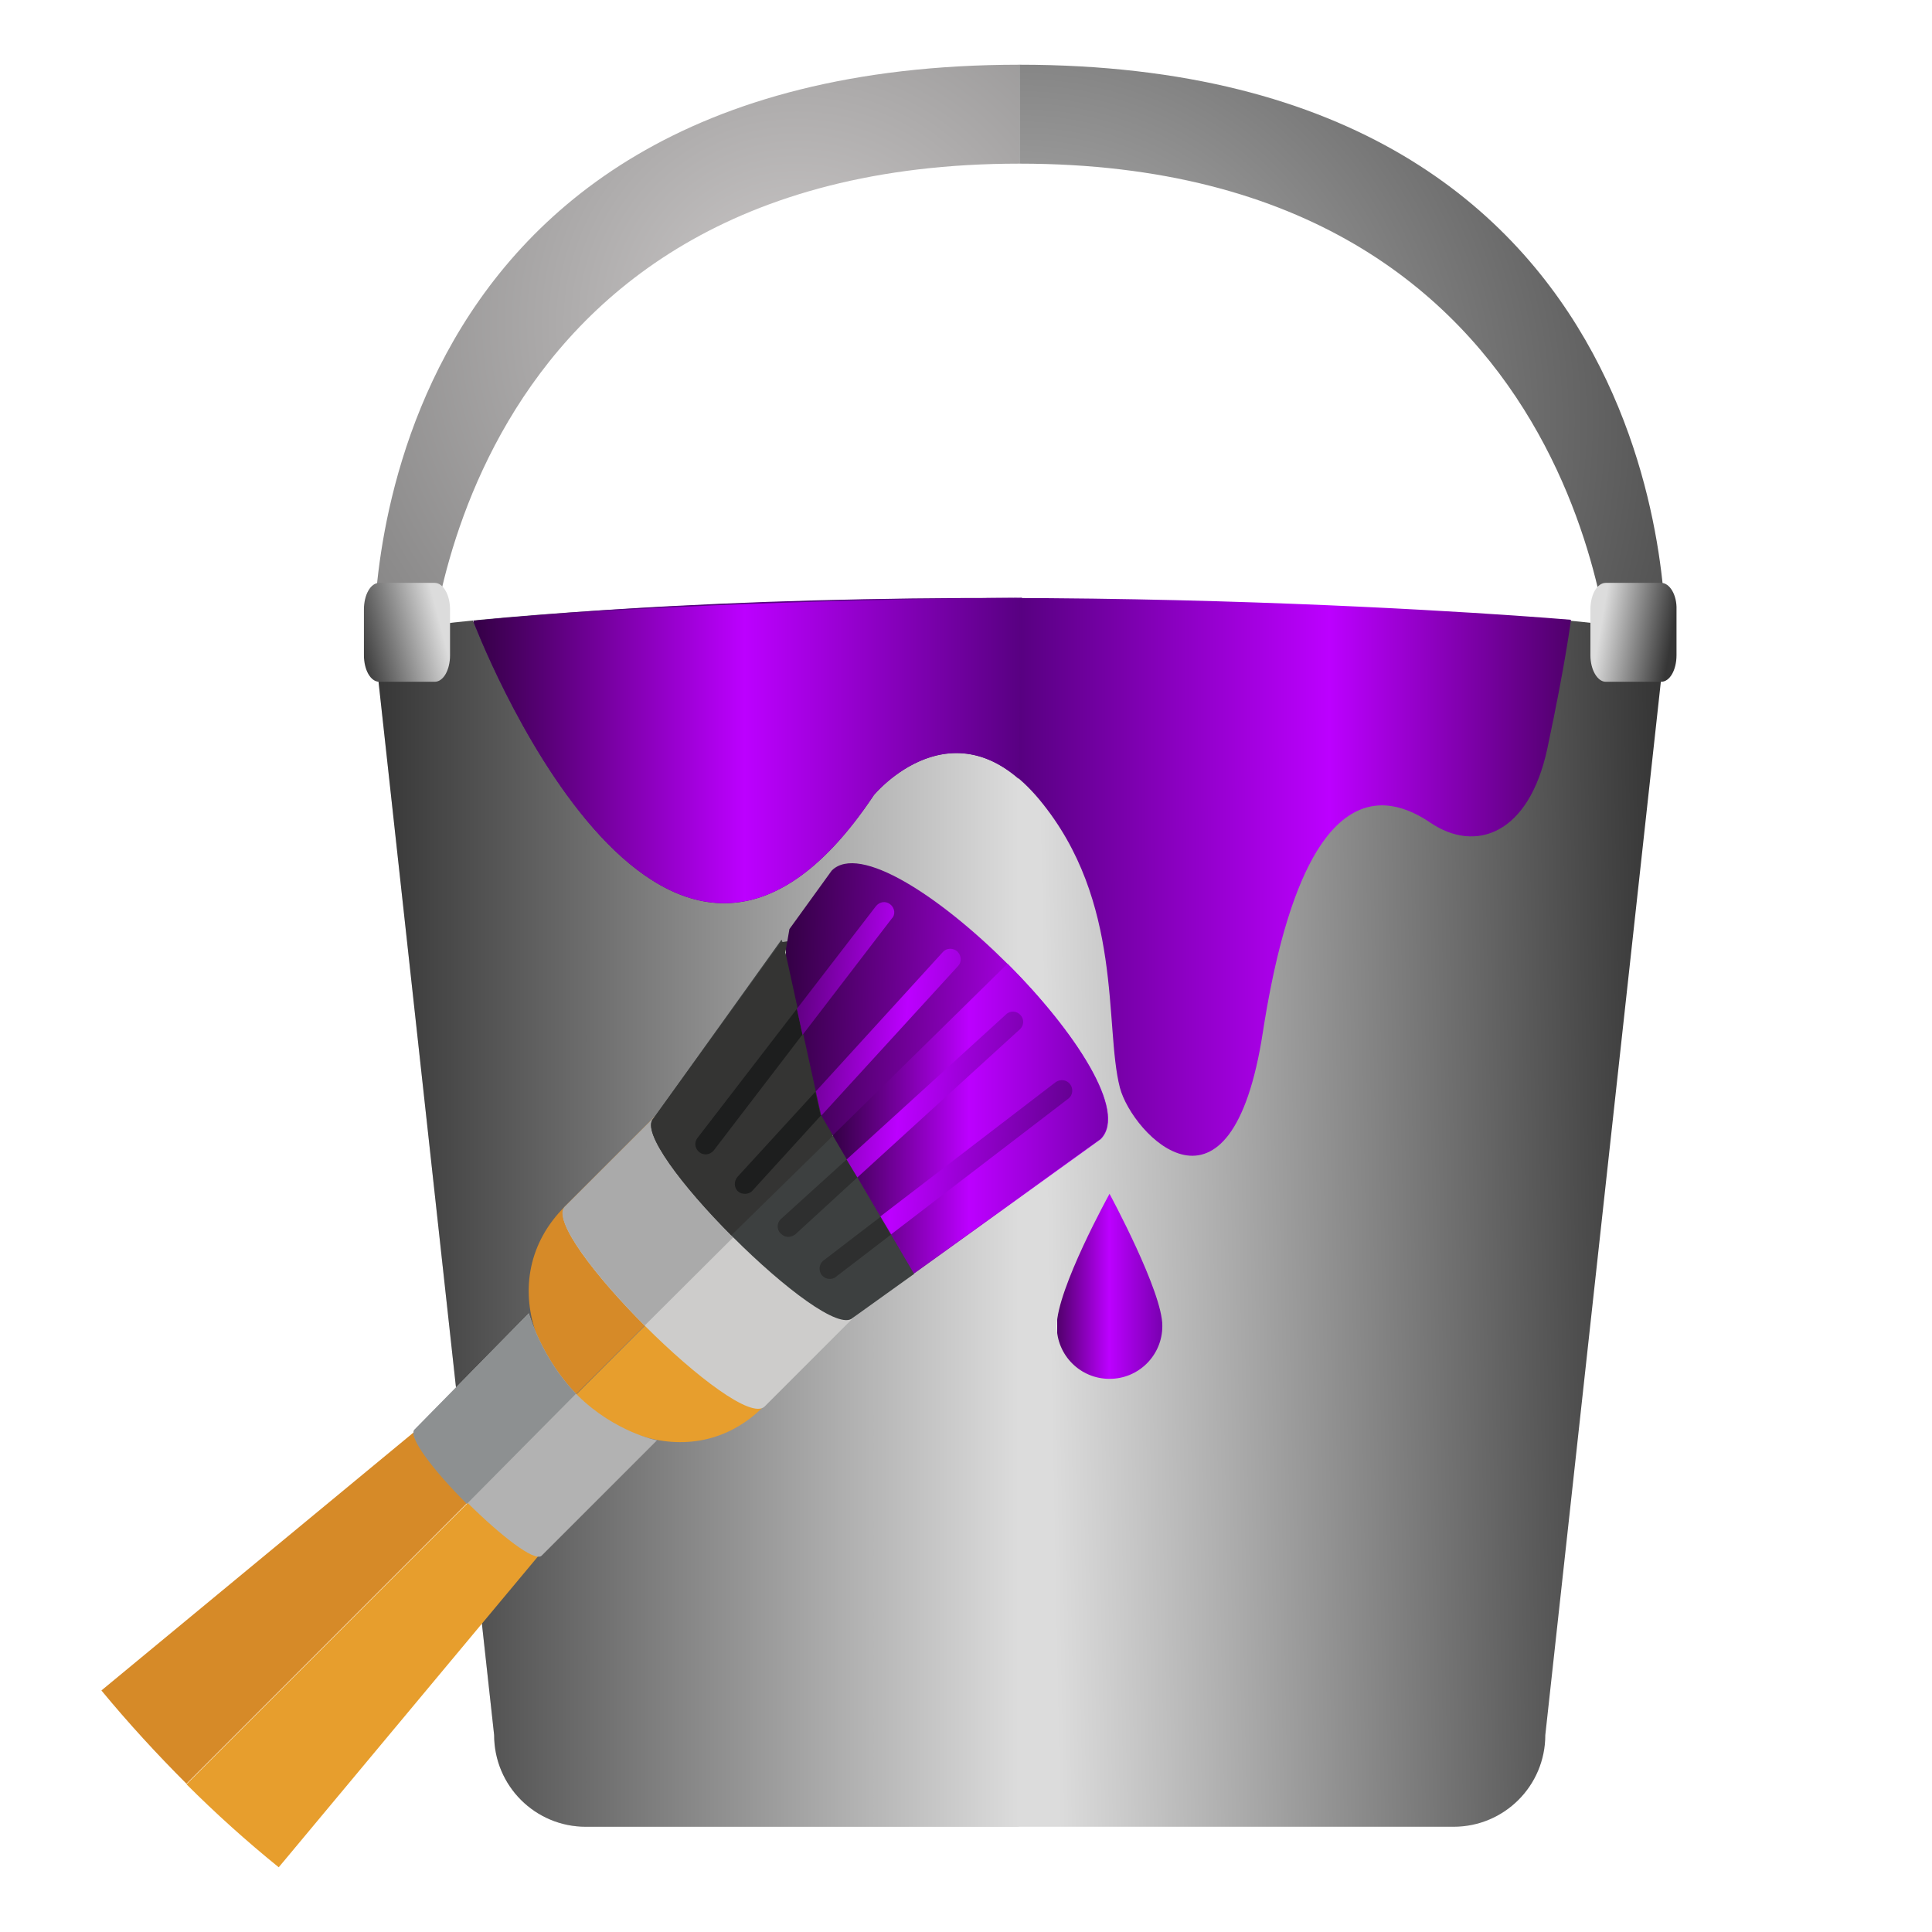
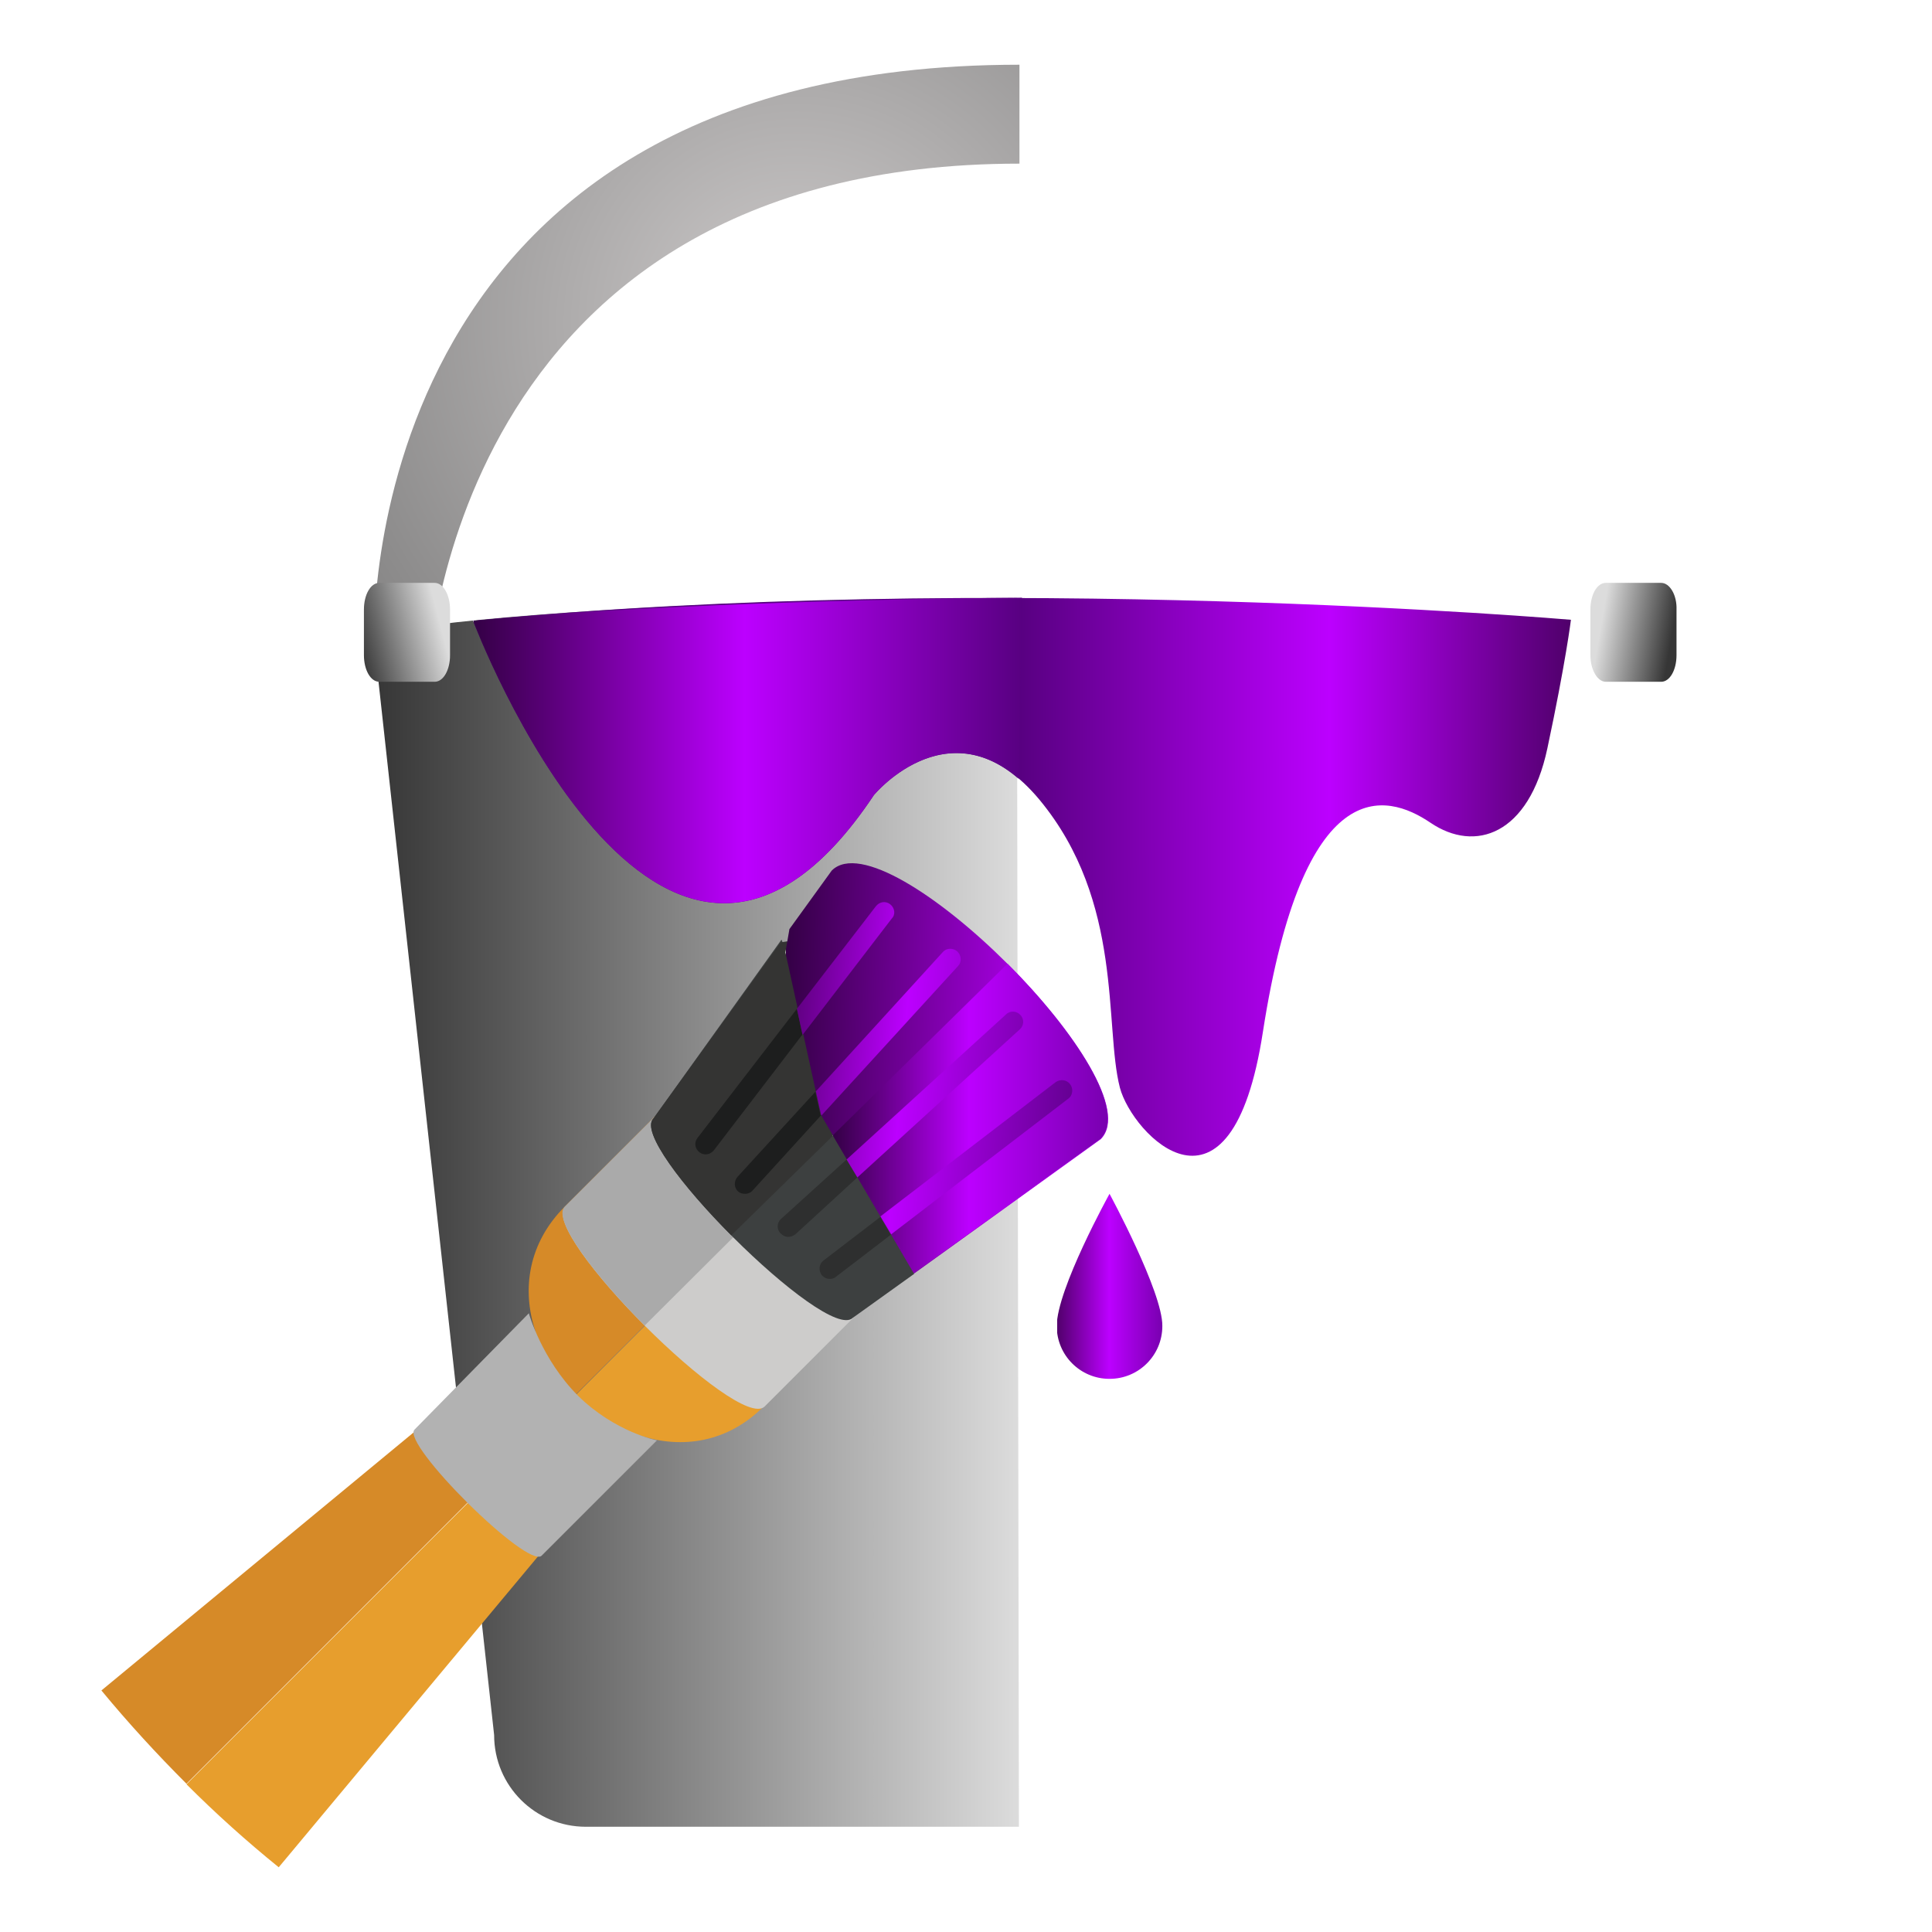
<svg xmlns="http://www.w3.org/2000/svg" height="100%" stroke-miterlimit="10" style="fill-rule:nonzero;clip-rule:evenodd;stroke-linecap:round;stroke-linejoin:round;" version="1.1" viewBox="0 0 100 100" width="100%" xml:space="preserve">
  <defs>
    <filter color-interpolation-filters="sRGB" filterUnits="userSpaceOnUse" height="102.454" id="Filter" width="90.682" x="0.236" y="-0.03">
      <feDropShadow dx="-0.436" dy="1.197" flood-color="#000000" flood-opacity="0.55" in="SourceGraphic" result="Shadow" stdDeviation="1.831" />
    </filter>
    <linearGradient gradientTransform="matrix(1.463 0 0 1.463 -19.328 -24.178)" gradientUnits="userSpaceOnUse" id="LinearGradient" x1="50.255" x2="72.146" y1="59.969" y2="59.538">
      <stop offset="0" stop-color="#dcdcdc" />
      <stop offset="1" stop-color="#363636" />
    </linearGradient>
    <radialGradient cx="51.911" cy="20.137" gradientTransform="matrix(1 0 0 1 0.975 1.631)" gradientUnits="userSpaceOnUse" id="RadialGradient" r="60.353">
      <stop offset="0" stop-color="#c1c1c1" />
      <stop offset="1" stop-color="#000000" />
    </radialGradient>
    <radialGradient cx="40.279" cy="15.078" gradientTransform="matrix(1 0 0 1 0.975 1.631)" gradientUnits="userSpaceOnUse" id="RadialGradient_2" r="36.424">
      <stop offset="0" stop-color="#cecbcb" />
      <stop offset="1" stop-color="#6c6c6c" />
    </radialGradient>
    <linearGradient gradientTransform="matrix(1.463 0 0 1.463 -19.328 -24.178)" gradientUnits="userSpaceOnUse" id="LinearGradient_2" x1="26.457" x2="49.275" y1="59.432" y2="59.432">
      <stop offset="0" stop-color="#363636" />
      <stop offset="1" stop-color="#dcdcdc" />
    </linearGradient>
    <linearGradient gradientTransform="matrix(1.463 0 0 1.463 -19.328 -24.178)" gradientUnits="userSpaceOnUse" id="LinearGradient_3" x1="25.655" x2="28.64" y1="38.798" y2="38.024">
      <stop offset="0" stop-color="#363636" />
      <stop offset="1" stop-color="#dcdcdc" />
    </linearGradient>
    <linearGradient gradientTransform="matrix(1.463 0 0 1.463 -19.328 -24.178)" gradientUnits="userSpaceOnUse" id="LinearGradient_4" x1="69.765" x2="72.268" y1="39.158" y2="39.587">
      <stop offset="0" stop-color="#dcdcdc" />
      <stop offset="1" stop-color="#363636" />
    </linearGradient>
    <linearGradient gradientTransform="matrix(1.463 0 0 1.463 -19.328 -24.178)" gradientUnits="userSpaceOnUse" id="LinearGradient_5" x1="70.975" x2="49.328" y1="57.524" y2="57.563">
      <stop offset="0" stop-color="#ffffff" />
      <stop offset="0" stop-color="#340045" />
      <stop offset="0.494" stop-color="#bc00ff" />
      <stop offset="1" stop-color="#580081" />
    </linearGradient>
    <linearGradient gradientTransform="matrix(1.463 0 0 1.463 -19.328 -24.178)" gradientUnits="userSpaceOnUse" id="LinearGradient_6" x1="29.958" x2="49.383" y1="43.09" y2="43.09">
      <stop offset="0" stop-color="#ffffff" />
      <stop offset="0" stop-color="#340045" />
      <stop offset="0.494" stop-color="#bc00ff" />
      <stop offset="1" stop-color="#580081" />
    </linearGradient>
    <linearGradient gradientTransform="matrix(1.463 0 0 1.463 -17.053 -27.439)" gradientUnits="userSpaceOnUse" id="LinearGradient_7" x1="39.335" x2="59.328" y1="56.563" y2="57.136">
      <stop offset="0" stop-color="#ffffff" />
      <stop offset="0" stop-color="#340045" />
      <stop offset="0.494" stop-color="#bc00ff" />
      <stop offset="1" stop-color="#660094" />
    </linearGradient>
    <linearGradient gradientTransform="matrix(1.463 0 0 1.463 -17.053 -27.439)" gradientUnits="userSpaceOnUse" id="LinearGradient_8" x1="41.131" x2="50.863" y1="58.343" y2="58.343">
      <stop offset="0" stop-color="#ffffff" />
      <stop offset="0" stop-color="#340045" />
      <stop offset="0.494" stop-color="#bc00ff" />
      <stop offset="1" stop-color="#7800af" />
    </linearGradient>
    <linearGradient gradientTransform="matrix(1.463 0 0 1.463 -17.053 -27.439)" gradientUnits="userSpaceOnUse" id="LinearGradient_9" x1="37.783" x2="49.606" y1="55.588" y2="56.564">
      <stop offset="0" stop-color="#ffffff" />
      <stop offset="0" stop-color="#340045" />
      <stop offset="0.494" stop-color="#bc00ff" />
      <stop offset="1" stop-color="#660094" />
    </linearGradient>
    <linearGradient gradientTransform="matrix(1.463 0 0 1.463 -17.053 -27.439)" gradientUnits="userSpaceOnUse" id="LinearGradient_10" x1="49.057" x2="52.793" y1="64.284" y2="64.284">
      <stop offset="0" stop-color="#ffffff" />
      <stop offset="0" stop-color="#51006b" />
      <stop offset="0.494" stop-color="#bc00ff" />
      <stop offset="1" stop-color="#7800af" />
    </linearGradient>
  </defs>
  <g filter="url(#Filter)" shadowAngle="1.92" shadowColor="#000000" shadowOffset="1.274" shadowOpacity="0.55" shadowRadius="3.661">
-     <path d="M19.368 33.22L25.576 89.805C25.576 92.431 27.698 94.553 30.324 94.553L75.236 94.553C77.862 94.553 79.985 92.431 79.985 89.805L86.192 33.22C86.192 30.594 19.368 30.594 19.368 33.22Z" fill="url(#LinearGradient)" fill-rule="evenodd" opacity="1" stroke="none" />
-     <path d="M52.767 3.35L52.767 8.47C82.505 8.47 83.433 35.13 83.433 35.13L86.219 33.247C86.192 33.22 87.333 3.35 52.767 3.35Z" fill="url(#RadialGradient)" fill-rule="evenodd" opacity="1" stroke="none" />
    <path d="M52.767 3.35C18.201 3.35 19.368 33.247 19.368 33.247L22.153 35.13C22.153 35.13 23.029 8.47 52.767 8.47L52.767 3.35Z" fill="url(#RadialGradient_2)" fill-rule="evenodd" opacity="1" stroke="none" />
    <path d="M52.634 30.939C40.299 30.939 28.069 31.629 22.472 32.345L19.368 33.247L25.576 89.805C25.576 92.431 27.698 94.553 30.324 94.553L52.74 94.553L52.634 30.939Z" fill="url(#LinearGradient_2)" fill-rule="nonzero" opacity="1" stroke="none" />
    <path d="M22.498 30.169L19.633 30.169C19.182 30.169 18.837 30.78 18.837 31.549L18.837 33.91C18.837 34.679 19.182 35.289 19.633 35.289L22.498 35.289C22.949 35.289 23.294 34.679 23.294 33.91L23.294 31.549C23.294 30.806 22.949 30.169 22.498 30.169Z" fill="url(#LinearGradient_3)" fill-rule="evenodd" opacity="1" stroke="none" />
    <path d="M85.98 30.169L83.115 30.169C82.664 30.169 82.319 30.78 82.319 31.549L82.319 33.91C82.319 34.679 82.69 35.289 83.115 35.289L85.98 35.289C86.431 35.289 86.776 34.679 86.776 33.91L86.776 31.549C86.802 30.806 86.431 30.169 85.98 30.169Z" fill="url(#LinearGradient_4)" fill-rule="evenodd" opacity="1" stroke="none" />
    <path d="M24.488 32.133C24.488 32.133 34.171 57.759 45.233 41.152C45.233 41.152 49.398 36.112 53.801 41.391C58.178 46.67 57.144 53.116 57.966 56.3C58.603 58.714 63.723 64.126 65.368 53.408C67.463 39.932 71.734 41.02 74.042 42.585C76.35 44.15 79.136 43.221 80.091 38.738C81.046 34.255 81.311 32.08 81.311 32.08C81.311 32.08 51.414 29.506 24.488 32.133Z" fill="url(#LinearGradient_5)" fill-rule="evenodd" opacity="1" stroke="none" />
    <path d="M24.488 32.133C24.488 32.133 34.171 57.759 45.233 41.152C45.233 41.152 48.761 36.881 52.714 40.303L52.899 30.939C45.047 30.992 32.765 31.337 24.488 32.133Z" fill="url(#LinearGradient_6)" fill-rule="evenodd" opacity="1" stroke="none" />
    <g opacity="1">
      <path d="M47.72 54.285L9.652 92.353C11.164 93.865 12.756 95.297 14.427 96.65L33.077 74.287C35.305 75.03 37.692 74.659 39.549 72.775L50.585 61.739C53.424 58.901 50.559 57.123 47.72 54.285Z" fill="#e79e2d" fill-rule="nonzero" opacity="1" stroke="none" />
      <path d="M40.266 51.42L29.23 62.456C27.373 64.313 26.975 66.7 27.718 68.928L5.249 87.498C6.628 89.169 8.114 90.788 9.652 92.326L47.72 54.258C44.882 51.447 43.131 48.581 40.266 51.42Z" fill="#d68a28" fill-rule="nonzero" opacity="1" stroke="none" />
      <path d="M48.118 53.914C45.279 51.075 43.131 48.581 40.292 51.447L29.256 62.482C27.904 63.835 38.223 74.128 39.576 72.802L50.612 61.766C53.424 58.901 50.956 56.752 48.118 53.914Z" fill="#cdcccb" fill-rule="nonzero" opacity="1" stroke="none" />
      <path d="M40.266 51.42L29.23 62.456C28.567 63.119 30.795 66.037 33.368 68.61L48.118 53.914C45.253 51.049 43.131 48.581 40.266 51.42Z" fill="#aaaaaa" fill-rule="nonzero" opacity="1" stroke="none" />
      <path d="M29.92 72.245C28.036 70.361 27.373 67.974 27.373 67.974L21.457 73.995C20.741 74.712 27.32 81.237 28.036 80.521L34.005 74.552C34.005 74.552 31.83 74.128 29.92 72.245Z" fill="#b2b2b2" fill-rule="nonzero" opacity="1" stroke="none" />
-       <path d="M27.373 67.974L21.457 73.995C21.086 74.367 22.465 76.144 24.163 77.842L29.814 72.138C28.01 70.281 27.373 67.974 27.373 67.974Z" fill="#8d9091" fill-rule="nonzero" opacity="1" stroke="none" />
      <path d="M40.451 48.635L33.819 57.893C32.466 59.246 42.786 69.539 44.139 68.212L47.322 65.931L40.451 48.635Z" fill="#3d4040" fill-rule="nonzero" opacity="1" stroke="none" />
      <path d="M40.415 48.776L33.819 57.893C33.156 58.556 35.305 61.395 37.852 63.941L51.063 50.995C47.561 47.494 40.415 48.776 40.415 48.776Z" fill="#343433" fill-rule="nonzero" opacity="1" stroke="none" />
      <path d="M43.051 45.06L40.86 48.09L40.653 49.296L42.494 57.714L47.322 65.911L56.978 58.961C59.817 56.123 45.89 42.222 43.051 45.06Z" fill="url(#LinearGradient_7)" fill-rule="nonzero" opacity="1" stroke="none" />
      <path d="M52.15 49.881L43.104 58.768L47.296 65.904L56.952 58.954C58.384 57.548 55.625 53.356 52.15 49.881Z" fill="url(#LinearGradient_8)" fill-rule="nonzero" opacity="1" stroke="none" />
      <g opacity="1">
        <path d="M41.247 52.216L36.101 58.901C35.915 59.14 35.968 59.458 36.207 59.644C36.313 59.723 36.419 59.75 36.525 59.75C36.684 59.75 36.843 59.67 36.95 59.538L41.539 53.542L41.247 52.216Z" fill="#1d1e1e" fill-rule="nonzero" opacity="1" stroke="none" />
        <path d="M45.571 62.986L42.627 65.241C42.388 65.427 42.361 65.745 42.521 65.984C42.627 66.117 42.786 66.196 42.945 66.196C43.051 66.196 43.184 66.17 43.263 66.09L46.102 63.915L45.571 62.986ZM43.82 60.015L40.425 63.092C40.213 63.278 40.186 63.623 40.398 63.835C40.504 63.941 40.637 64.021 40.796 64.021C40.929 64.021 41.062 63.968 41.168 63.888L44.377 60.944L43.82 60.015Z" fill="#2e2f2f" fill-rule="nonzero" opacity="1" stroke="none" />
        <path d="M42.468 57.707L42.202 56.513L38.17 60.917C37.984 61.129 37.984 61.474 38.197 61.66C38.303 61.766 38.435 61.792 38.568 61.792C38.7 61.792 38.86 61.739 38.966 61.607L42.494 57.734L42.468 57.707Z" fill="#1d1e1e" fill-rule="nonzero" opacity="1" stroke="none" />
      </g>
      <path d="M46.075 46.804C45.837 46.618 45.518 46.672 45.333 46.91L41.247 52.216L41.539 53.569L46.155 47.547C46.367 47.335 46.314 46.99 46.075 46.804ZM55.387 56.115C55.201 55.877 54.883 55.85 54.644 56.009L45.571 62.96L46.128 63.888L55.307 56.858C55.519 56.699 55.572 56.354 55.387 56.115ZM52.813 52.534C52.628 52.322 52.283 52.295 52.071 52.508L43.82 60.015L44.377 60.944L52.787 53.277C52.999 53.091 53.026 52.746 52.813 52.534ZM49.55 49.245C49.338 49.059 48.993 49.059 48.808 49.271L42.229 56.487L42.494 57.681L42.521 57.734L49.603 49.987C49.789 49.775 49.763 49.457 49.55 49.245Z" fill="url(#LinearGradient_9)" fill-rule="nonzero" opacity="1" stroke="none" />
      <path d="M57.429 61.792C57.429 61.792 54.697 66.727 54.697 68.637C54.697 70.149 55.917 71.369 57.429 71.369C58.941 71.369 60.162 70.149 60.162 68.637C60.188 66.886 57.429 61.792 57.429 61.792Z" fill="url(#LinearGradient_10)" fill-rule="nonzero" opacity="1" stroke="none" />
    </g>
  </g>
</svg>